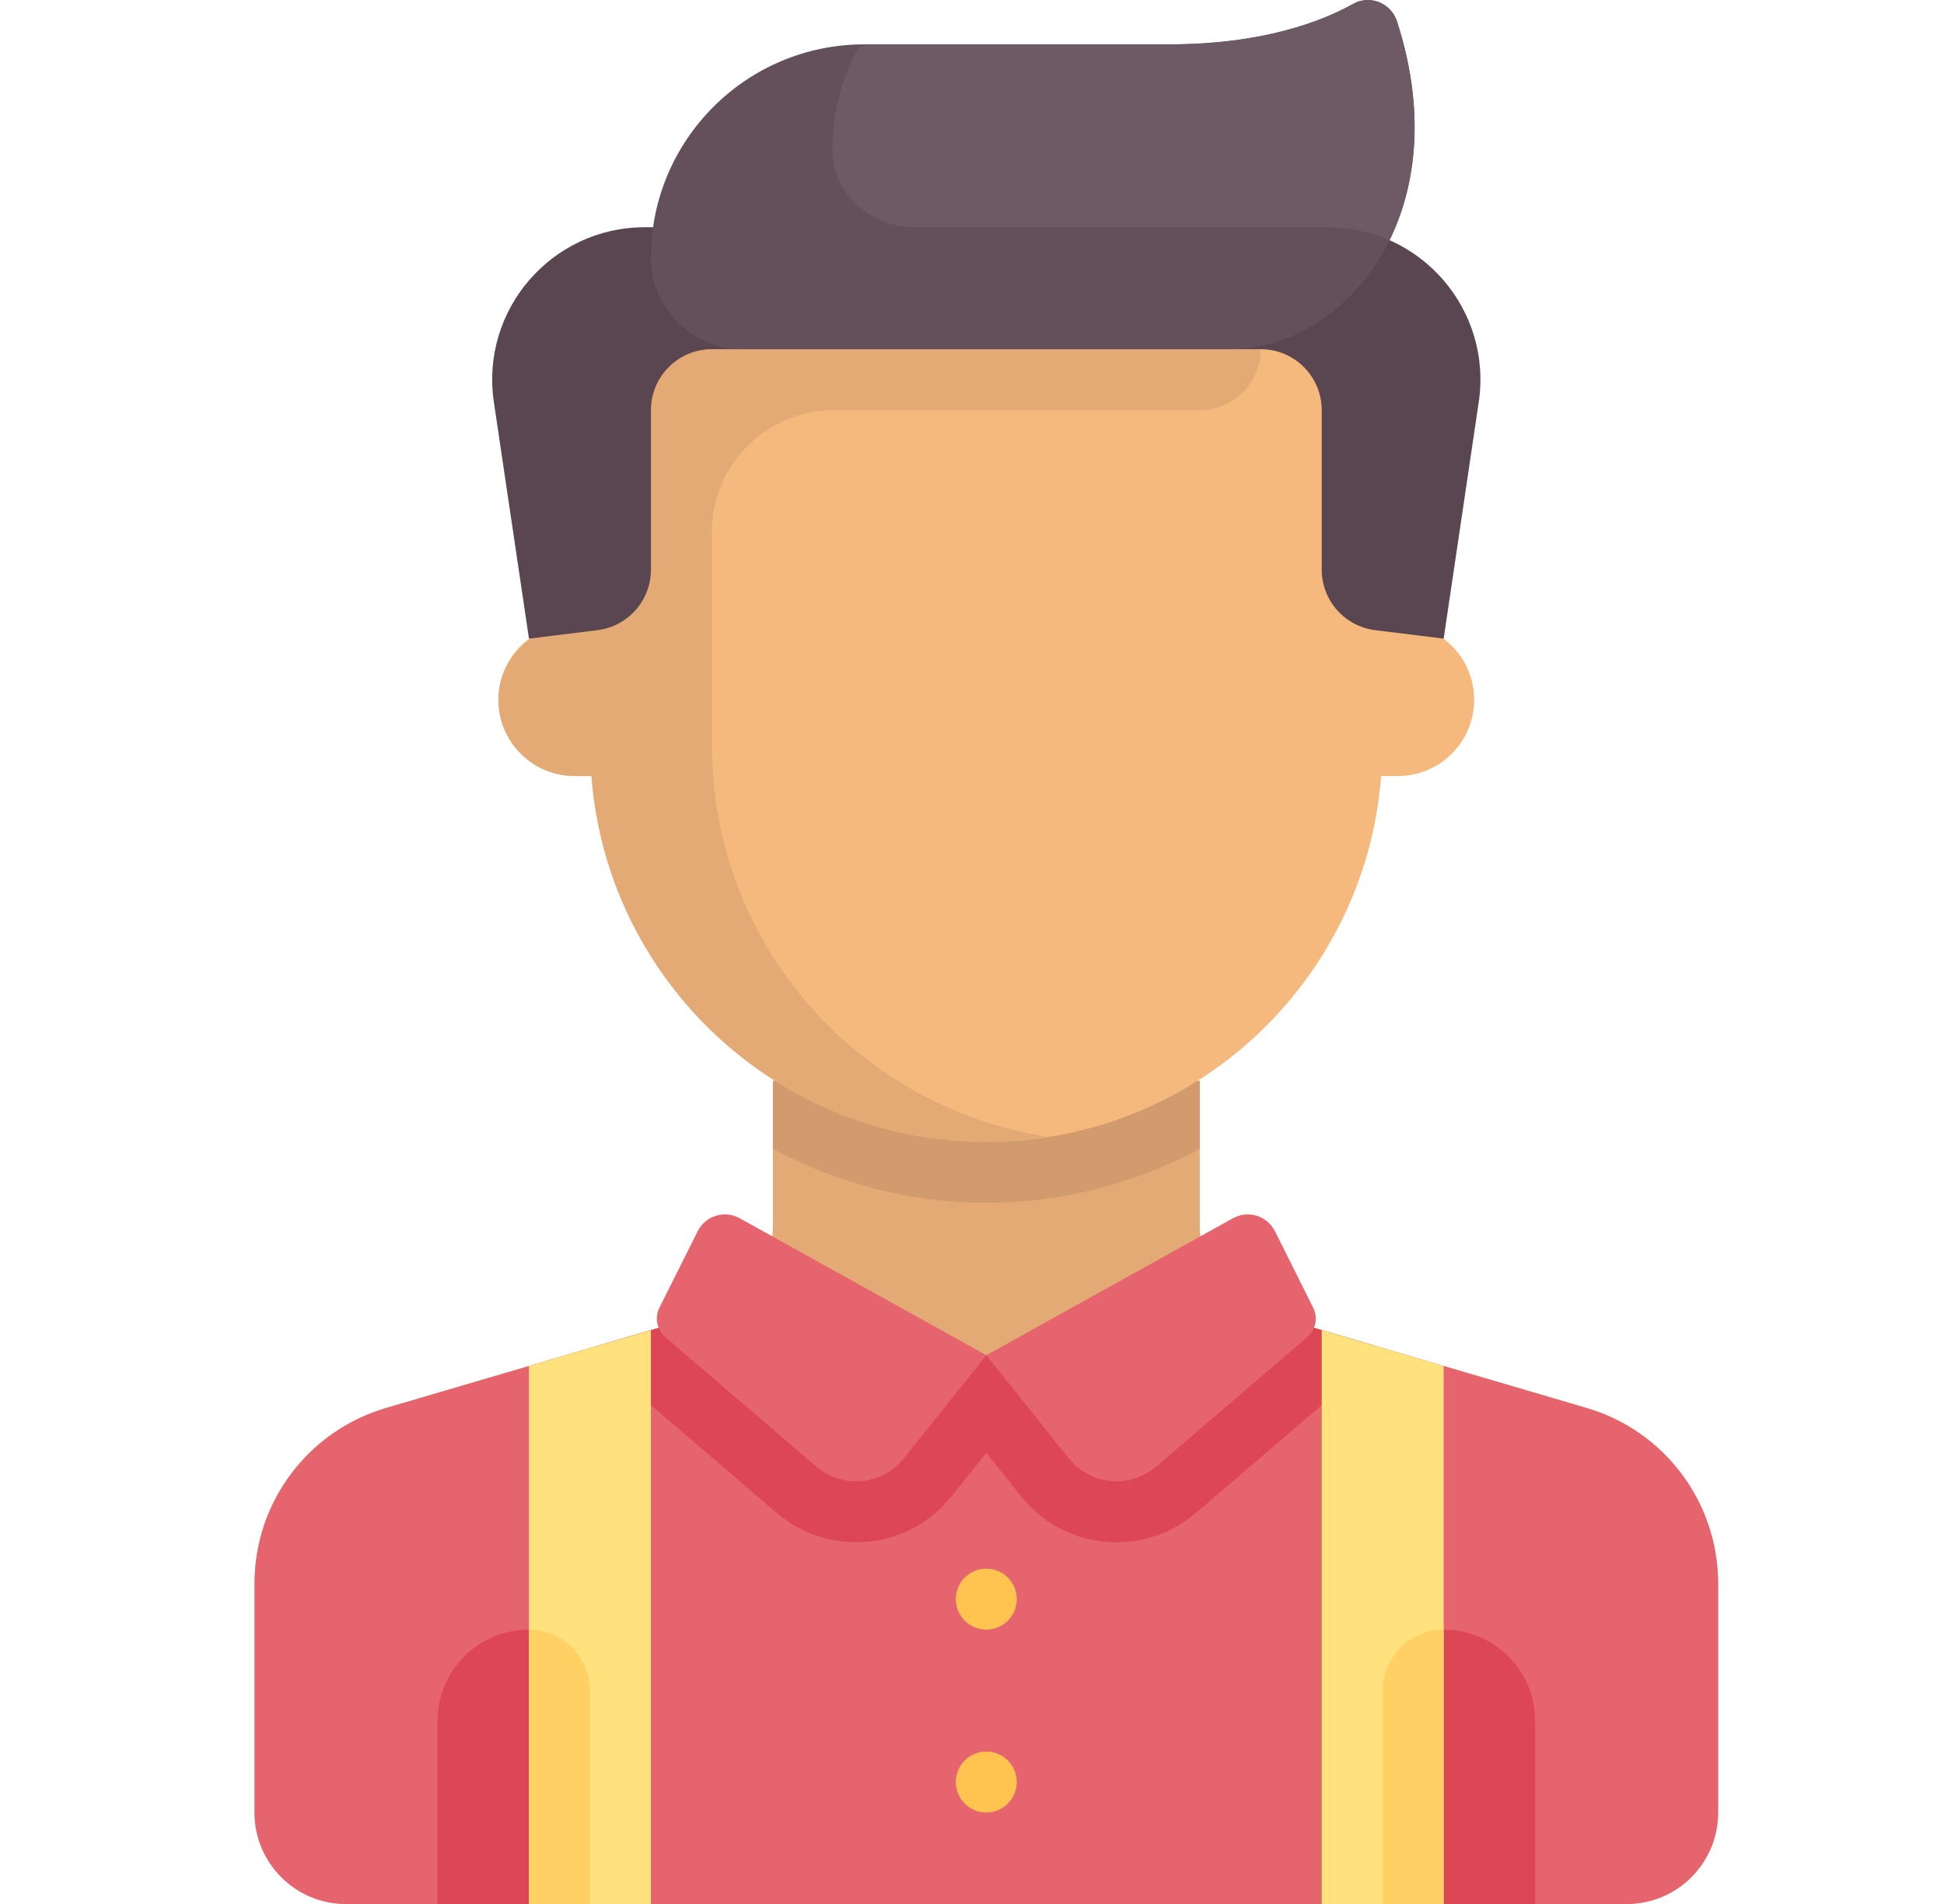
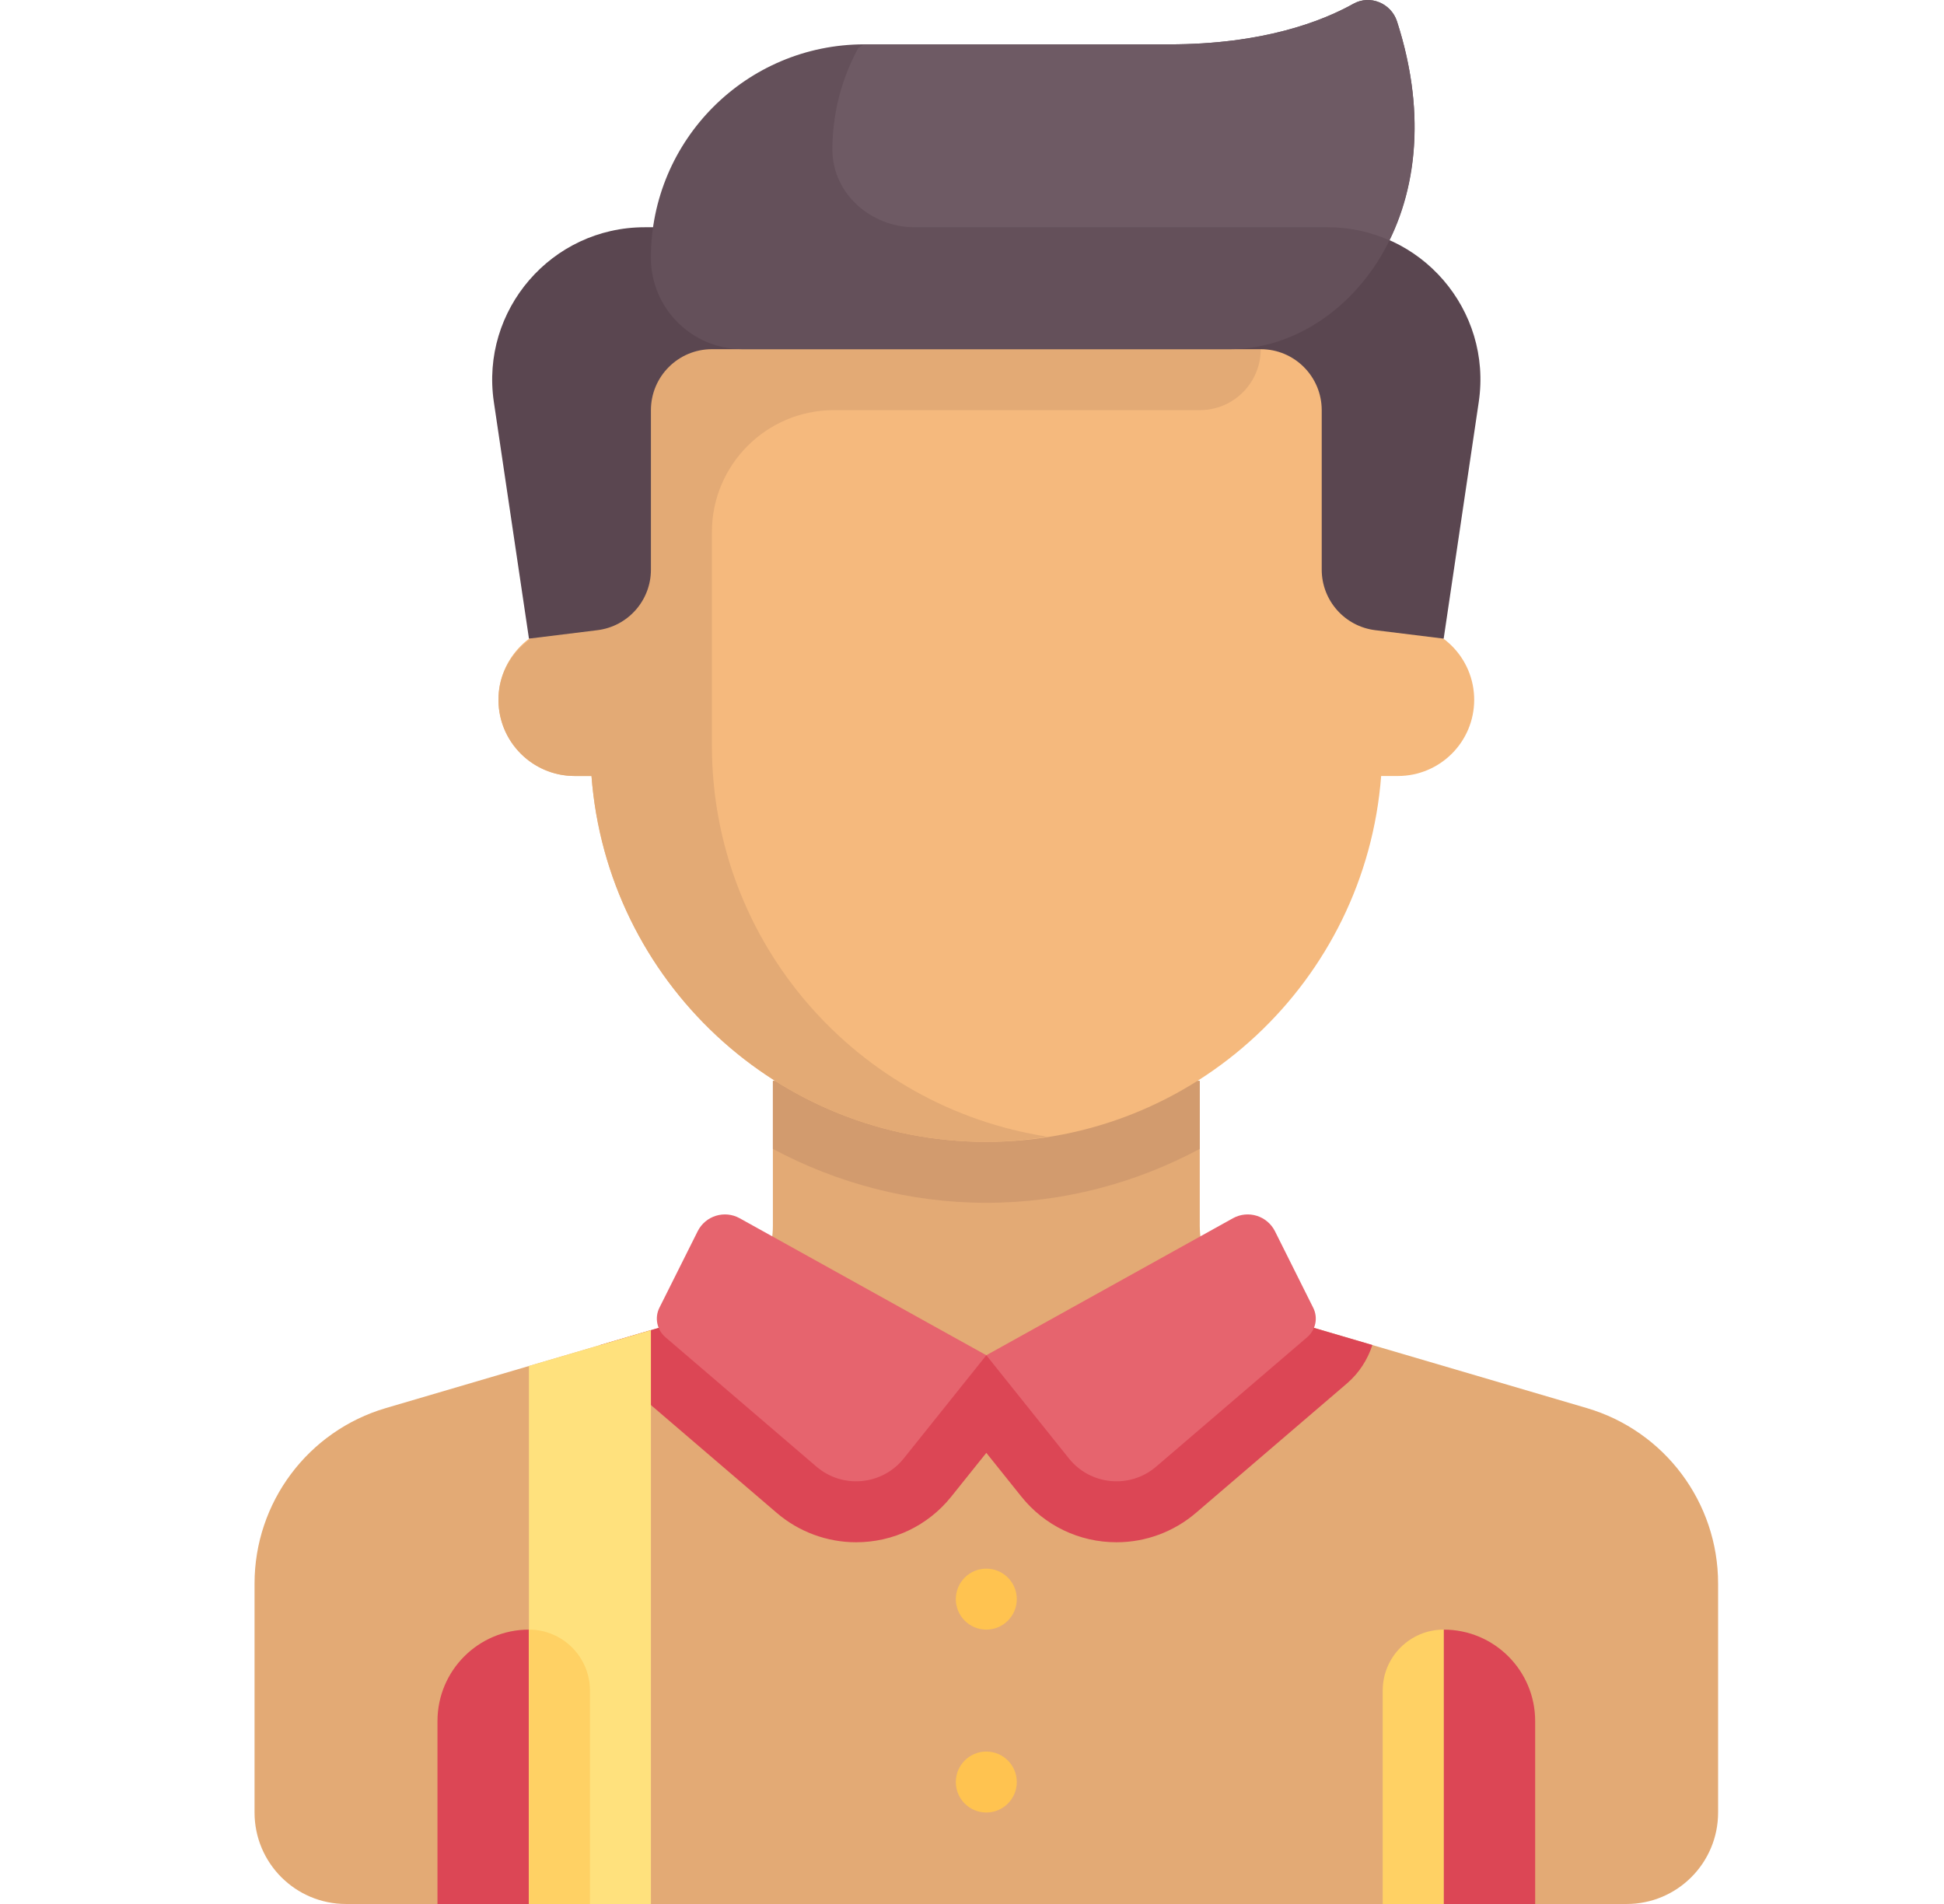
<svg xmlns="http://www.w3.org/2000/svg" width="49" height="48" viewBox="0 0 49 48" fill="none">
  <g clip-path="url(#clip0_277_27632)">
    <path d="M39.996 35.498L31.896 33.116C30.915 32.827 30.241 31.927 30.241 30.904V27.249H19.481V30.904C19.481 31.927 18.807 32.827 17.826 33.116L9.726 35.498C7.763 36.075 6.416 37.877 6.416 39.922V45.694C6.416 46.968 7.448 48 8.721 48H41.001C42.274 48 43.306 46.968 43.306 45.694V39.922C43.306 37.877 41.959 36.075 39.996 35.498Z" fill="#E3AA75" />
-     <path d="M39.996 35.498L31.896 33.116C31.759 33.075 31.63 33.021 31.506 32.958L24.861 34.166L18.216 32.958C18.092 33.021 17.963 33.075 17.826 33.116L9.726 35.498C7.763 36.075 6.416 37.876 6.416 39.922V45.694C6.416 46.968 7.448 48 8.721 48H41.001C42.274 48 43.306 46.968 43.306 45.694V39.922C43.306 37.876 41.959 36.075 39.996 35.498Z" fill="#E6646E" />
    <path d="M15.771 34.877L19.579 38.141C20.136 38.618 20.846 38.881 21.579 38.881C22.518 38.881 23.394 38.461 23.98 37.727L24.861 36.627L25.742 37.727C26.328 38.461 27.203 38.881 28.143 38.881C28.876 38.881 29.586 38.618 30.143 38.141L33.951 34.877C34.26 34.612 34.472 34.274 34.592 33.908L31.896 33.116C31.759 33.075 31.63 33.021 31.506 32.958L24.861 34.166L18.216 32.958C18.092 33.021 17.963 33.075 17.826 33.116L15.13 33.908C15.25 34.274 15.462 34.612 15.771 34.877Z" fill="#DC4655" />
    <path d="M19.481 28.964C21.096 29.827 22.927 30.323 24.861 30.323C26.795 30.323 28.626 29.827 30.241 28.964V27.249H19.481V28.964Z" fill="#D29B6E" />
    <path d="M35.236 15.721H34.852V7.266H14.87V15.72H14.485C13.424 15.72 12.564 16.581 12.564 17.642C12.564 18.703 13.424 19.563 14.485 19.563H14.909C15.302 24.721 19.602 28.786 24.861 28.786C30.119 28.786 34.42 24.721 34.813 19.563H35.236C36.298 19.563 37.158 18.703 37.158 17.642C37.158 16.581 36.298 15.721 35.236 15.721Z" fill="#F5B97D" />
    <path d="M31.778 8.803V7.266H14.87V15.72H14.595C13.59 15.72 12.674 16.444 12.574 17.444C12.459 18.594 13.359 19.563 14.485 19.563H14.909C15.302 24.721 19.602 28.786 24.861 28.786C25.387 28.786 25.899 28.735 26.403 28.656C21.614 27.917 17.944 23.79 17.944 18.794V13.415C17.944 11.717 19.32 10.34 21.018 10.34H30.241C31.09 10.341 31.778 9.652 31.778 8.803Z" fill="#E3AA75" />
    <path d="M24.861 34.166L18.645 30.713C18.263 30.5 17.78 30.65 17.585 31.041L16.621 32.968C16.495 33.22 16.557 33.526 16.771 33.71L20.579 36.974C21.239 37.54 22.237 37.446 22.78 36.767L24.861 34.166Z" fill="#E6646E" />
    <path d="M24.861 34.166L31.076 30.713C31.459 30.5 31.941 30.65 32.137 31.041L33.1 32.968C33.227 33.22 33.165 33.526 32.95 33.71L29.142 36.974C28.482 37.54 27.485 37.446 26.942 36.767L24.861 34.166Z" fill="#E6646E" />
    <path d="M24.861 41.083C25.285 41.083 25.629 40.739 25.629 40.315C25.629 39.89 25.285 39.546 24.861 39.546C24.436 39.546 24.092 39.89 24.092 40.315C24.092 40.739 24.436 41.083 24.861 41.083Z" fill="#FFC350" />
    <path d="M24.861 45.694C25.285 45.694 25.629 45.35 25.629 44.926C25.629 44.501 25.285 44.157 24.861 44.157C24.436 44.157 24.092 44.501 24.092 44.926C24.092 45.35 24.436 45.694 24.861 45.694Z" fill="#FFC350" />
    <path d="M33.472 5.729H16.25C13.903 5.729 12.104 7.814 12.448 10.135L13.333 16.1L15.058 15.887C15.828 15.792 16.407 15.138 16.407 14.362V10.341C16.407 9.492 17.095 8.803 17.944 8.803H31.778C32.627 8.803 33.315 9.492 33.315 10.341V14.361C33.315 15.137 33.894 15.792 34.664 15.887L36.389 16.1L37.273 10.135C37.617 7.814 35.819 5.729 33.472 5.729Z" fill="#5A4650" />
    <path d="M35.213 0.541C35.065 0.083 34.533 -0.139 34.113 0.095C33.313 0.542 31.824 1.118 29.472 1.118H21.786C18.815 1.118 16.406 3.526 16.406 6.498C16.406 7.771 17.439 8.803 18.712 8.803H31.009C33.897 8.803 36.785 5.412 35.213 0.541Z" fill="#64505A" />
    <path d="M13.332 41.083V48H11.027V43.389C11.027 42.115 12.059 41.083 13.332 41.083Z" fill="#DC4655" />
    <path d="M36.389 41.083V48H38.695V43.389C38.695 42.115 37.663 41.083 36.389 41.083Z" fill="#DC4655" />
    <path d="M13.332 48H16.407V33.533L13.332 34.437V48Z" fill="#FFE17D" />
-     <path d="M36.389 48H33.315V33.533L36.389 34.437V48Z" fill="#FFE17D" />
-     <path d="M13.332 48H14.87V42.62C14.87 41.771 14.181 41.083 13.332 41.083V48Z" fill="#FFD164" />
+     <path d="M13.332 48H14.87V42.62C14.87 41.771 14.181 41.083 13.332 41.083Z" fill="#FFD164" />
    <path d="M36.389 48H34.852V42.62C34.852 41.771 35.54 41.083 36.389 41.083V48Z" fill="#FFD164" />
    <path d="M20.982 3.797C20.993 4.887 21.959 5.729 23.048 5.729H33.472C34.025 5.729 34.546 5.848 35.017 6.056C35.717 4.635 35.924 2.741 35.212 0.538C35.065 0.082 34.534 -0.14 34.116 0.094C33.316 0.541 31.827 1.118 29.472 1.118H21.787C21.738 1.146 21.684 1.178 21.636 1.206C21.221 1.969 20.981 2.842 20.981 3.772C20.982 3.78 20.982 3.789 20.982 3.797Z" fill="#6E5A64" />
  </g>
  <defs>
    <clipPath id="clip0_277_27632">
      <rect width="48" height="48" fill="white" transform="translate(0.861)" />
    </clipPath>
  </defs>
</svg>